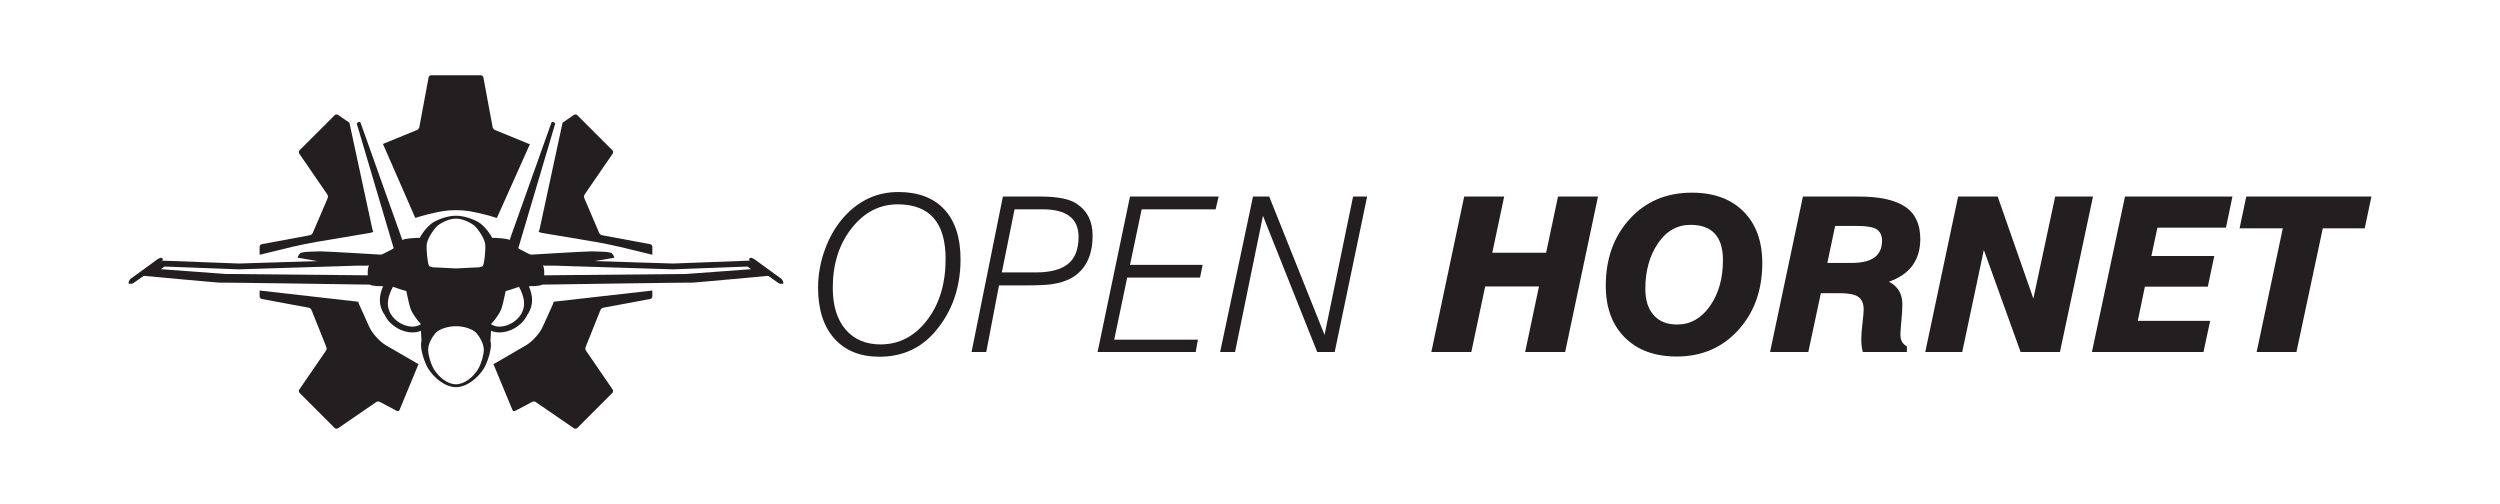
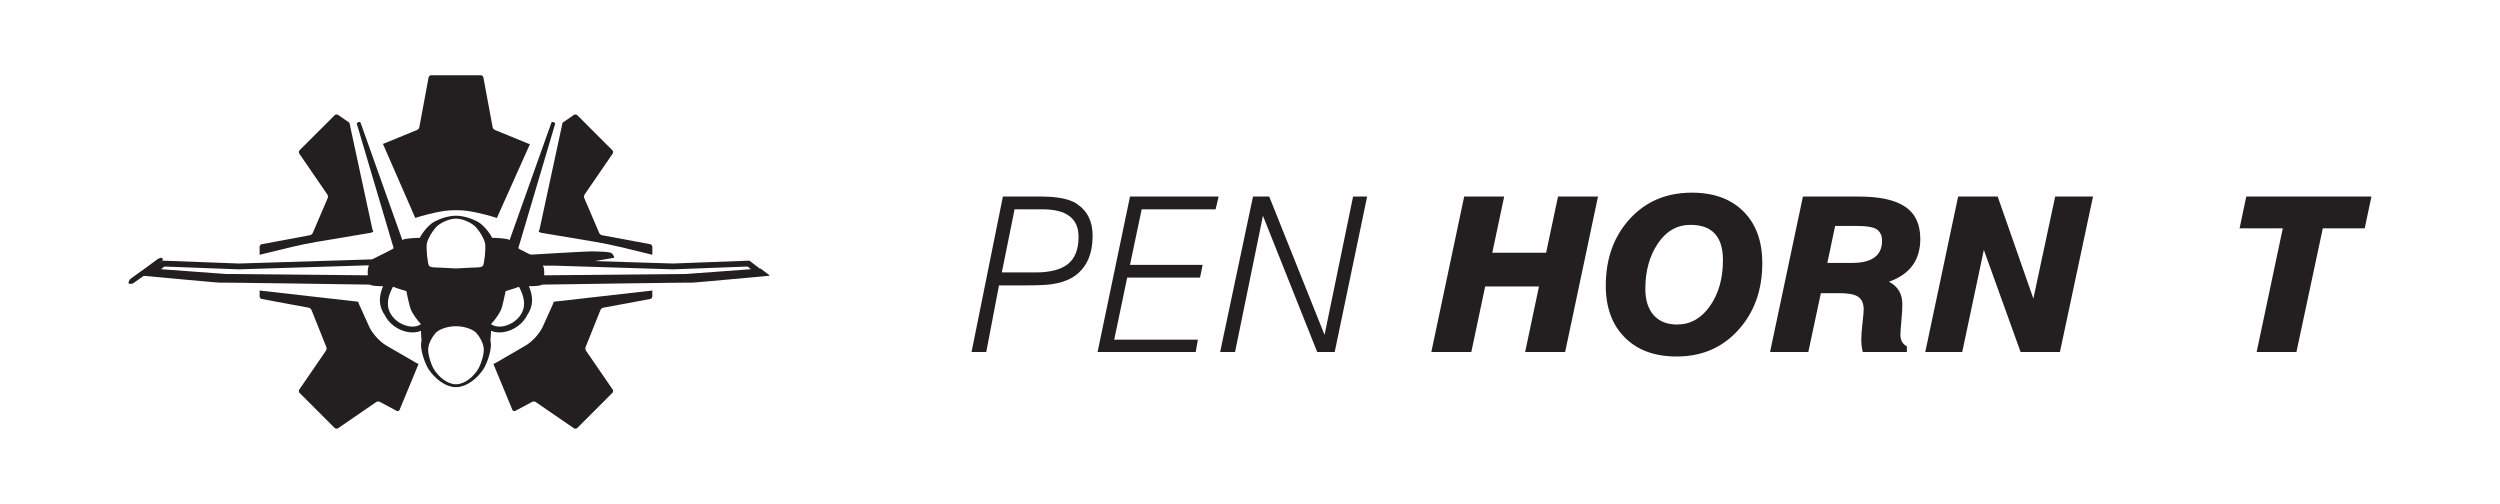
<svg xmlns="http://www.w3.org/2000/svg" xmlns:ns1="http://sodipodi.sourceforge.net/DTD/sodipodi-0.dtd" xmlns:ns2="http://www.inkscape.org/namespaces/inkscape" width="595.28pt" height="119.994pt" viewBox="0 0 595.28 119.994" version="1.1" id="svg42" ns1:docname="open_hornet_horizontal_final.svg" ns2:version="1.2.2 (732a01da63, 2022-12-09)">
  <defs id="defs46" />
  <ns1:namedview id="namedview44" pagecolor="#505050" bordercolor="#ffffff" borderopacity="1" ns2:showpageshadow="0" ns2:pageopacity="0" ns2:pagecheckerboard="1" ns2:deskcolor="#505050" ns2:document-units="pt" showgrid="false" ns2:zoom="1.5244926" ns2:cx="397.18133" ns2:cy="80.026627" ns2:window-width="3440" ns2:window-height="1377" ns2:window-x="1912" ns2:window-y="1072" ns2:window-maximized="1" ns2:current-layer="svg42" />
  <path fill-rule="nonzero" fill="rgb(13.73%, 12.16%, 12.549%)" fill-opacity="1" d="M 98.883 51.895 L 98.969 51.863 C 100.539 51.344 103.141 50.684 104.77 50.402 L 105.547 50.262 C 106.359 50.121 107.434 50.043 108.574 50.043 C 109.715 50.043 110.789 50.121 111.598 50.262 L 112.379 50.402 C 114.008 50.688 116.609 51.344 118.184 51.863 L 118.312 51.91 L 126.188 34.305 C 126.066 34.301 125.949 34.273 125.852 34.227 L 117.895 30.969 C 117.625 30.879 117.359 30.578 117.305 30.297 L 115.098 18.422 C 115.043 18.141 114.77 17.914 114.484 17.914 L 102.664 17.914 C 102.383 17.914 102.105 18.141 102.055 18.422 L 99.844 30.297 C 99.793 30.578 99.527 30.879 99.258 30.969 L 91.297 34.227 C 91.262 34.246 91.227 34.258 91.184 34.27 Z M 98.883 51.895 " id="path2" />
  <path fill-rule="nonzero" fill="rgb(13.73%, 12.16%, 12.549%)" fill-opacity="1" d="M 128.516 54.422 C 128.457 54.691 128.363 54.953 128.25 55.207 L 128.977 55.449 L 141.855 57.609 C 143.473 57.879 146.086 58.418 147.68 58.805 L 155.332 60.664 L 155.332 58.758 C 155.332 58.473 155.102 58.199 154.824 58.145 L 143.34 56.008 C 143.062 55.957 142.754 55.695 142.66 55.426 L 139.141 47.215 C 139.008 46.961 139.035 46.562 139.199 46.324 L 145.887 36.578 C 146.047 36.34 146.016 35.984 145.816 35.781 L 137.457 27.43 C 137.258 27.227 136.902 27.195 136.664 27.355 L 133.949 29.219 Z M 128.516 54.422 " id="path4" />
  <path fill-rule="nonzero" fill="rgb(13.73%, 12.16%, 12.549%)" fill-opacity="1" d="M 69.469 58.805 C 71.062 58.418 73.676 57.879 75.293 57.609 L 88.172 55.449 L 88.898 55.207 C 88.785 54.953 88.691 54.695 88.633 54.422 L 83.199 29.215 L 80.484 27.352 C 80.25 27.195 79.891 27.227 79.691 27.43 L 71.336 35.781 C 71.137 35.984 71.102 36.34 71.262 36.578 L 77.953 46.328 C 78.113 46.562 78.137 46.961 78.008 47.215 L 74.488 55.426 C 74.395 55.695 74.09 55.957 73.809 56.008 L 62.328 58.145 C 62.047 58.199 61.816 58.473 61.816 58.758 L 61.816 60.664 Z M 69.469 58.805 " id="path6" />
  <path fill-rule="nonzero" fill="rgb(13.73%, 12.16%, 12.549%)" fill-opacity="1" d="M 131.852 71.844 C 131.801 72.047 131.727 72.273 131.617 72.52 L 129.25 77.766 C 128.52 79.391 126.738 81.359 125.199 82.25 L 118.008 86.426 C 117.84 86.523 117.664 86.609 117.484 86.676 L 122.008 97.602 C 122.117 97.863 122.414 97.973 122.668 97.844 L 126.684 95.703 C 126.93 95.555 127.324 95.57 127.559 95.73 L 136.664 101.98 C 136.898 102.141 137.258 102.109 137.457 101.906 L 145.812 93.551 C 146.016 93.348 146.051 92.992 145.887 92.758 L 139.523 83.488 C 139.363 83.254 139.336 82.852 139.461 82.594 L 142.957 73.859 C 143.043 73.59 143.34 73.324 143.621 73.273 L 154.82 71.191 C 155.098 71.137 155.328 70.863 155.328 70.578 L 155.328 69.176 Z M 131.852 71.844 " id="path8" />
  <path fill-rule="nonzero" fill="rgb(13.73%, 12.16%, 12.549%)" fill-opacity="1" d="M 99.141 86.426 L 91.945 82.25 C 90.406 81.359 88.629 79.391 87.898 77.766 L 85.531 72.52 C 85.418 72.273 85.348 72.047 85.297 71.844 L 61.82 69.176 L 61.82 70.574 C 61.82 70.863 62.047 71.137 62.328 71.191 L 73.527 73.273 C 73.809 73.324 74.109 73.59 74.191 73.859 L 77.688 82.594 C 77.812 82.852 77.785 83.254 77.621 83.488 L 71.262 92.758 C 71.098 92.988 71.133 93.348 71.332 93.551 L 79.691 101.906 C 79.891 102.109 80.25 102.141 80.484 101.98 L 89.59 95.73 C 89.824 95.57 90.219 95.555 90.461 95.699 L 94.48 97.844 C 94.734 97.973 95.031 97.863 95.141 97.602 L 99.66 86.676 C 99.484 86.605 99.309 86.523 99.141 86.426 " id="path10" />
-   <path fill-rule="nonzero" fill="rgb(13.73%, 12.16%, 12.549%)" fill-opacity="1" d="M 178.43 62.062 C 178.43 62.062 178.277 61.504 178.621 61.402 C 178.965 61.297 179.621 61.711 179.621 61.711 C 179.621 61.711 185.414 65.953 185.898 66.262 C 186.379 66.574 186.652 67.332 186.484 67.504 C 186.309 67.676 185.516 67.504 185.516 67.504 L 179.93 63.574 Z M 178.43 62.062 " id="path12" />
  <path fill-rule="nonzero" fill="rgb(13.73%, 12.16%, 12.549%)" fill-opacity="1" d="M 138.457 62.699 L 146.273 61.367 C 146.273 61.367 146.18 60.766 145.672 60.305 C 145.168 59.852 141.539 59.895 140.848 59.852 C 140.156 59.805 124.117 60.77 124.117 60.77 C 124.117 60.77 129.492 63.113 129.633 63.207 C 129.77 63.301 138.457 62.699 138.457 62.699 " id="path14" />
  <path fill-rule="nonzero" fill="rgb(13.73%, 12.16%, 12.549%)" fill-opacity="1" d="M 38.719 62.062 C 38.719 62.062 38.871 61.504 38.527 61.402 C 38.18 61.297 37.527 61.711 37.527 61.711 C 37.527 61.711 31.734 65.953 31.25 66.262 C 30.77 66.574 30.492 67.332 30.664 67.504 C 30.84 67.676 31.633 67.504 31.633 67.504 L 37.215 63.574 Z M 38.719 62.062 " id="path16" />
-   <path fill-rule="nonzero" fill="rgb(13.73%, 12.16%, 12.549%)" fill-opacity="1" d="M 78.691 62.699 L 70.875 61.367 C 70.875 61.367 70.969 60.766 71.473 60.305 C 71.98 59.852 75.613 59.895 76.301 59.852 C 76.992 59.805 93.035 60.77 93.035 60.77 C 93.035 60.77 87.656 63.113 87.516 63.207 C 87.379 63.301 78.691 62.699 78.691 62.699 " id="path18" />
  <path fill-rule="nonzero" fill="rgb(13.73%, 12.16%, 12.549%)" fill-opacity="1" d="M 160.203 64.133 L 160.297 64.133 L 177.988 63.469 L 178.82 64.098 L 163.418 65.234 L 129.582 65.555 C 129.586 65.312 129.586 64.738 129.586 64.539 C 129.586 64.172 129.465 63.652 129.32 63.172 Z M 124.094 74.781 C 123.09 76.488 121.055 77.664 119.195 77.762 C 119.113 77.766 119.035 77.77 118.953 77.77 C 118.223 77.77 117.531 77.594 116.953 77.211 C 116.949 77.188 116.949 77.16 116.949 77.141 C 116.957 77.129 116.969 77.117 116.98 77.109 C 117.805 76.27 119.004 74.531 119.336 73.688 C 119.633 72.926 120.145 70.566 120.406 69.305 C 121.789 68.941 123.062 68.461 123.582 68.281 C 124.656 70.332 125.406 72.543 124.094 74.781 M 114.98 63.297 C 114.633 63.746 113.289 63.676 112.633 63.711 C 111.996 63.746 108.734 63.91 108.578 63.918 L 108.57 63.918 C 108.414 63.91 105.152 63.746 104.516 63.711 C 103.859 63.676 102.516 63.746 102.168 63.297 C 101.824 62.848 101.469 59.414 101.617 58.125 C 101.77 56.84 103.309 54.449 104.273 53.68 C 105.238 52.91 107.023 52.062 108.57 52.059 L 108.578 52.059 C 110.121 52.062 111.91 52.91 112.875 53.68 C 113.84 54.449 115.379 56.84 115.531 58.125 C 115.68 59.414 115.324 62.848 114.98 63.297 M 113.781 87.996 C 112.738 89.656 110.684 91.5 108.578 91.504 L 108.57 91.504 C 106.465 91.5 104.41 89.656 103.367 87.996 C 102.641 86.836 101.805 84.215 101.969 82.922 C 102.133 81.625 102.793 80.387 103.668 79.344 C 104.547 78.305 106.93 77.629 108.574 77.684 C 110.215 77.629 112.602 78.305 113.477 79.344 C 114.355 80.387 115.016 81.625 115.18 82.922 C 115.344 84.215 114.504 86.836 113.781 87.996 M 100.195 77.211 C 99.617 77.594 98.922 77.77 98.195 77.77 C 98.113 77.77 98.035 77.766 97.953 77.762 C 96.094 77.664 94.055 76.488 93.055 74.781 C 91.742 72.543 92.492 70.332 93.566 68.281 C 94.086 68.461 95.359 68.941 96.742 69.305 C 97.004 70.566 97.516 72.926 97.816 73.688 C 98.148 74.539 99.371 76.312 100.199 77.141 C 100.199 77.16 100.199 77.188 100.195 77.211 M 39.16 63.469 L 56.848 64.133 L 56.945 64.133 L 87.824 63.172 C 87.684 63.652 87.562 64.172 87.562 64.539 C 87.562 64.738 87.562 65.312 87.566 65.555 L 53.73 65.234 L 38.328 64.098 Z M 181.082 63.93 L 180.914 63.941 L 178.43 62.062 L 160.246 62.746 L 128.57 61.762 C 127.555 61.262 124.453 59.734 123.84 59.391 C 123.711 59.32 123.57 59.215 123.414 59.094 L 132.207 29.418 C 132.207 29.418 131.93 29.055 131.746 29.055 C 131.562 29.055 131.375 28.961 131.285 29.238 C 131.199 29.492 122.477 53.98 121.34 57.164 C 121.332 57.156 121.32 57.148 121.312 57.137 C 120.852 56.77 118 56.633 117.543 56.633 C 117.453 56.633 117.332 56.637 117.191 56.648 C 116.578 55.34 115.074 53.617 114.062 52.988 C 112.832 52.215 110.551 51.367 108.578 51.367 L 108.57 51.367 C 106.598 51.367 104.316 52.215 103.086 52.988 C 102.074 53.617 100.57 55.34 99.957 56.648 C 99.816 56.637 99.691 56.633 99.605 56.633 C 99.148 56.633 96.297 56.77 95.836 57.137 C 95.828 57.148 95.816 57.156 95.805 57.164 C 94.672 53.98 85.949 29.492 85.863 29.238 C 85.77 28.961 85.586 29.055 85.402 29.055 C 85.219 29.055 84.941 29.418 84.941 29.418 L 93.734 59.094 C 93.578 59.215 93.438 59.32 93.309 59.391 C 92.695 59.734 89.59 61.262 88.578 61.762 L 56.902 62.746 L 38.719 62.062 L 36.234 63.941 L 36.062 63.93 L 33.801 65.641 C 33.801 65.641 52.625 67.398 52.559 67.312 C 52.492 67.234 83.723 67.707 88.051 67.773 C 88.527 68.094 89.945 68.137 91.215 68.148 C 90.305 70.32 89.973 72.57 91.531 74.891 C 91.551 74.914 91.566 74.938 91.586 74.965 C 91.668 75.137 91.758 75.312 91.859 75.484 C 93.129 77.645 95.734 79.156 98.195 79.156 C 98.938 79.156 99.617 79.023 100.223 78.77 C 100.25 79.469 100.297 80.305 100.367 81.148 C 100.328 81.324 100.297 81.5 100.273 81.676 C 100.066 83.262 101.121 86.473 102.031 87.887 C 103.34 89.918 105.922 92.18 108.57 92.18 L 108.578 92.18 C 111.223 92.18 113.805 89.918 115.117 87.887 C 116.027 86.473 117.082 83.262 116.875 81.676 C 116.852 81.5 116.816 81.324 116.781 81.148 C 116.852 80.305 116.898 79.469 116.926 78.77 C 117.531 79.023 118.211 79.156 118.953 79.156 C 121.414 79.156 124.02 77.645 125.289 75.484 C 125.391 75.312 125.48 75.137 125.562 74.965 C 125.578 74.938 125.598 74.914 125.617 74.891 C 127.172 72.57 126.844 70.32 125.93 68.148 C 127.199 68.137 128.621 68.094 129.098 67.773 C 133.422 67.707 164.652 67.234 164.59 67.312 C 164.52 67.398 183.344 65.641 183.344 65.641 Z M 181.082 63.93 " id="path20" />
-   <path fill-rule="nonzero" fill="rgb(13.73%, 12.16%, 12.549%)" fill-opacity="1" d="M 225.16 61.664 C 225.16 52.992 221.352 48.656 213.734 48.656 C 209.41 48.656 205.758 50.559 202.773 54.359 C 199.785 58.164 198.293 62.891 198.293 68.531 C 198.293 72.77 199.305 76.07 201.332 78.445 C 203.355 80.82 206.133 82.008 209.668 82.008 C 214.098 82.008 217.785 80.09 220.734 76.25 C 223.688 72.414 225.16 67.555 225.16 61.664 M 228.715 61.73 C 228.715 68.453 226.723 74.168 222.742 78.867 C 219.312 82.918 214.867 84.941 209.41 84.941 C 204.812 84.941 201.227 83.492 198.652 80.594 C 196.082 77.695 194.793 73.672 194.793 68.523 C 194.793 65.367 195.352 62.285 196.469 59.285 C 197.582 56.281 199.102 53.719 201.023 51.59 C 204.59 47.676 208.879 45.723 213.891 45.723 C 218.66 45.723 222.32 47.109 224.879 49.891 C 227.434 52.668 228.715 56.617 228.715 61.73 " id="path22" />
  <path fill-rule="nonzero" fill="rgb(13.73%, 12.16%, 12.549%)" fill-opacity="1" d="M 256.816 56.375 C 256.816 52.02 253.953 49.84 248.223 49.84 L 241.582 49.84 L 238.547 64.867 L 246.625 64.867 C 250.055 64.867 252.613 64.199 254.297 62.859 C 255.977 61.523 256.816 59.359 256.816 56.375 M 260.164 56.066 C 260.164 60.77 258.566 64.098 255.375 66.055 C 254.004 66.875 252.305 67.426 250.281 67.699 C 248.977 67.871 246.867 67.957 243.949 67.957 L 237.875 67.957 L 234.84 83.812 L 231.34 83.812 L 238.801 46.801 L 247.809 46.801 C 251.789 46.801 254.637 47.367 256.355 48.5 C 258.895 50.184 260.164 52.703 260.164 56.066 " id="path24" />
  <path fill-rule="nonzero" fill="rgb(13.73%, 12.16%, 12.549%)" fill-opacity="1" d="M 290.172 46.801 L 289.449 49.84 L 271.848 49.84 L 269.066 63.066 L 286.363 63.066 L 285.742 66.105 L 268.398 66.105 L 265.309 80.875 L 285.23 80.875 L 284.715 83.812 L 261.348 83.812 L 269.066 46.801 Z M 290.172 46.801 " id="path26" />
  <path fill-rule="nonzero" fill="rgb(13.73%, 12.16%, 12.549%)" fill-opacity="1" d="M 325.531 46.801 L 317.809 83.812 L 313.641 83.812 L 300.723 51.383 L 294.082 83.812 L 290.531 83.812 L 298.355 46.801 L 302.215 46.801 L 315.391 79.742 L 322.184 46.801 Z M 325.531 46.801 " id="path28" />
  <path fill-rule="nonzero" fill="rgb(13.73%, 12.16%, 12.549%)" fill-opacity="1" d="M 380.504 46.801 L 372.68 83.812 L 363.156 83.812 L 366.449 68.215 L 353.637 68.215 L 350.34 83.812 L 340.816 83.812 L 348.641 46.801 L 358.164 46.801 L 355.332 60.184 L 368.148 60.184 L 370.98 46.801 Z M 380.504 46.801 " id="path30" />
  <path fill-rule="nonzero" fill="rgb(13.73%, 12.16%, 12.549%)" fill-opacity="1" d="M 410.254 61.934 C 410.254 56.34 407.68 53.543 402.531 53.543 C 399.34 53.543 396.75 55.02 394.762 57.973 C 392.77 60.922 391.773 64.527 391.773 68.781 C 391.773 71.457 392.434 73.543 393.758 75.035 C 395.074 76.527 396.938 77.273 399.34 77.273 C 402.496 77.273 405.105 75.805 407.164 72.871 C 409.223 69.938 410.254 66.293 410.254 61.934 M 419.621 62.656 C 419.621 69.074 417.715 74.383 413.906 78.586 C 410.098 82.789 405.207 84.891 399.238 84.891 C 394.023 84.891 389.902 83.383 386.887 80.363 C 383.863 77.344 382.355 73.223 382.355 68.008 C 382.355 61.594 384.262 56.297 388.066 52.129 C 391.875 47.961 396.801 45.875 402.84 45.875 C 408.059 45.875 412.156 47.367 415.145 50.352 C 418.129 53.34 419.621 57.441 419.621 62.656 " id="path32" />
  <path fill-rule="nonzero" fill="rgb(13.73%, 12.16%, 12.549%)" fill-opacity="1" d="M 448.137 57.324 C 448.137 55.977 447.637 55.027 446.645 54.477 C 445.785 54.027 444.309 53.801 442.215 53.801 L 436.965 53.801 L 435.113 62.605 L 440.98 62.605 C 445.75 62.605 448.137 60.844 448.137 57.324 M 457.246 56.891 C 457.246 61.934 454.758 65.332 449.781 67.082 C 451.91 68.18 452.973 69.965 452.973 72.434 C 452.973 73.43 452.898 74.742 452.742 76.375 C 452.586 78.004 452.512 79.129 452.512 79.742 C 452.512 81.016 453.027 81.926 454.055 82.473 L 454.055 83.809 L 443.555 83.809 C 443.316 82.953 443.195 81.941 443.195 80.773 C 443.195 79.812 443.289 78.543 443.477 76.965 C 443.664 75.387 443.762 74.289 443.762 73.672 C 443.762 72.195 443.281 71.168 442.32 70.582 C 441.496 70.066 440.035 69.809 437.945 69.809 L 433.57 69.809 L 430.582 83.809 L 421.473 83.809 L 429.297 46.801 L 442.629 46.801 C 447.57 46.801 451.242 47.609 453.645 49.223 C 456.043 50.836 457.246 53.391 457.246 56.891 " id="path34" />
  <path fill-rule="nonzero" fill="rgb(13.73%, 12.16%, 12.549%)" fill-opacity="1" d="M 498.371 46.801 L 490.496 83.812 L 481.129 83.812 L 472.379 59.516 L 467.23 83.812 L 458.43 83.812 L 466.254 46.801 L 475.672 46.801 L 484.168 71.098 L 489.363 46.801 Z M 498.371 46.801 " id="path36" />
-   <path fill-rule="nonzero" fill="rgb(13.73%, 12.16%, 12.549%)" fill-opacity="1" d="M 531.57 46.801 L 530.027 54.215 L 513.711 54.215 L 512.27 60.957 L 527.246 60.957 L 525.703 68.266 L 510.723 68.266 L 509.027 76.398 L 526.27 76.398 L 524.676 83.812 L 498.113 83.812 L 505.988 46.801 Z M 531.57 46.801 " id="path38" />
  <path fill-rule="nonzero" fill="rgb(13.73%, 12.16%, 12.549%)" fill-opacity="1" d="M 564.668 46.801 L 563.07 54.367 L 553.086 54.367 L 546.809 83.812 L 537.336 83.812 L 543.562 54.367 L 533.27 54.367 L 534.863 46.801 Z M 564.668 46.801 " id="path40" />
</svg>